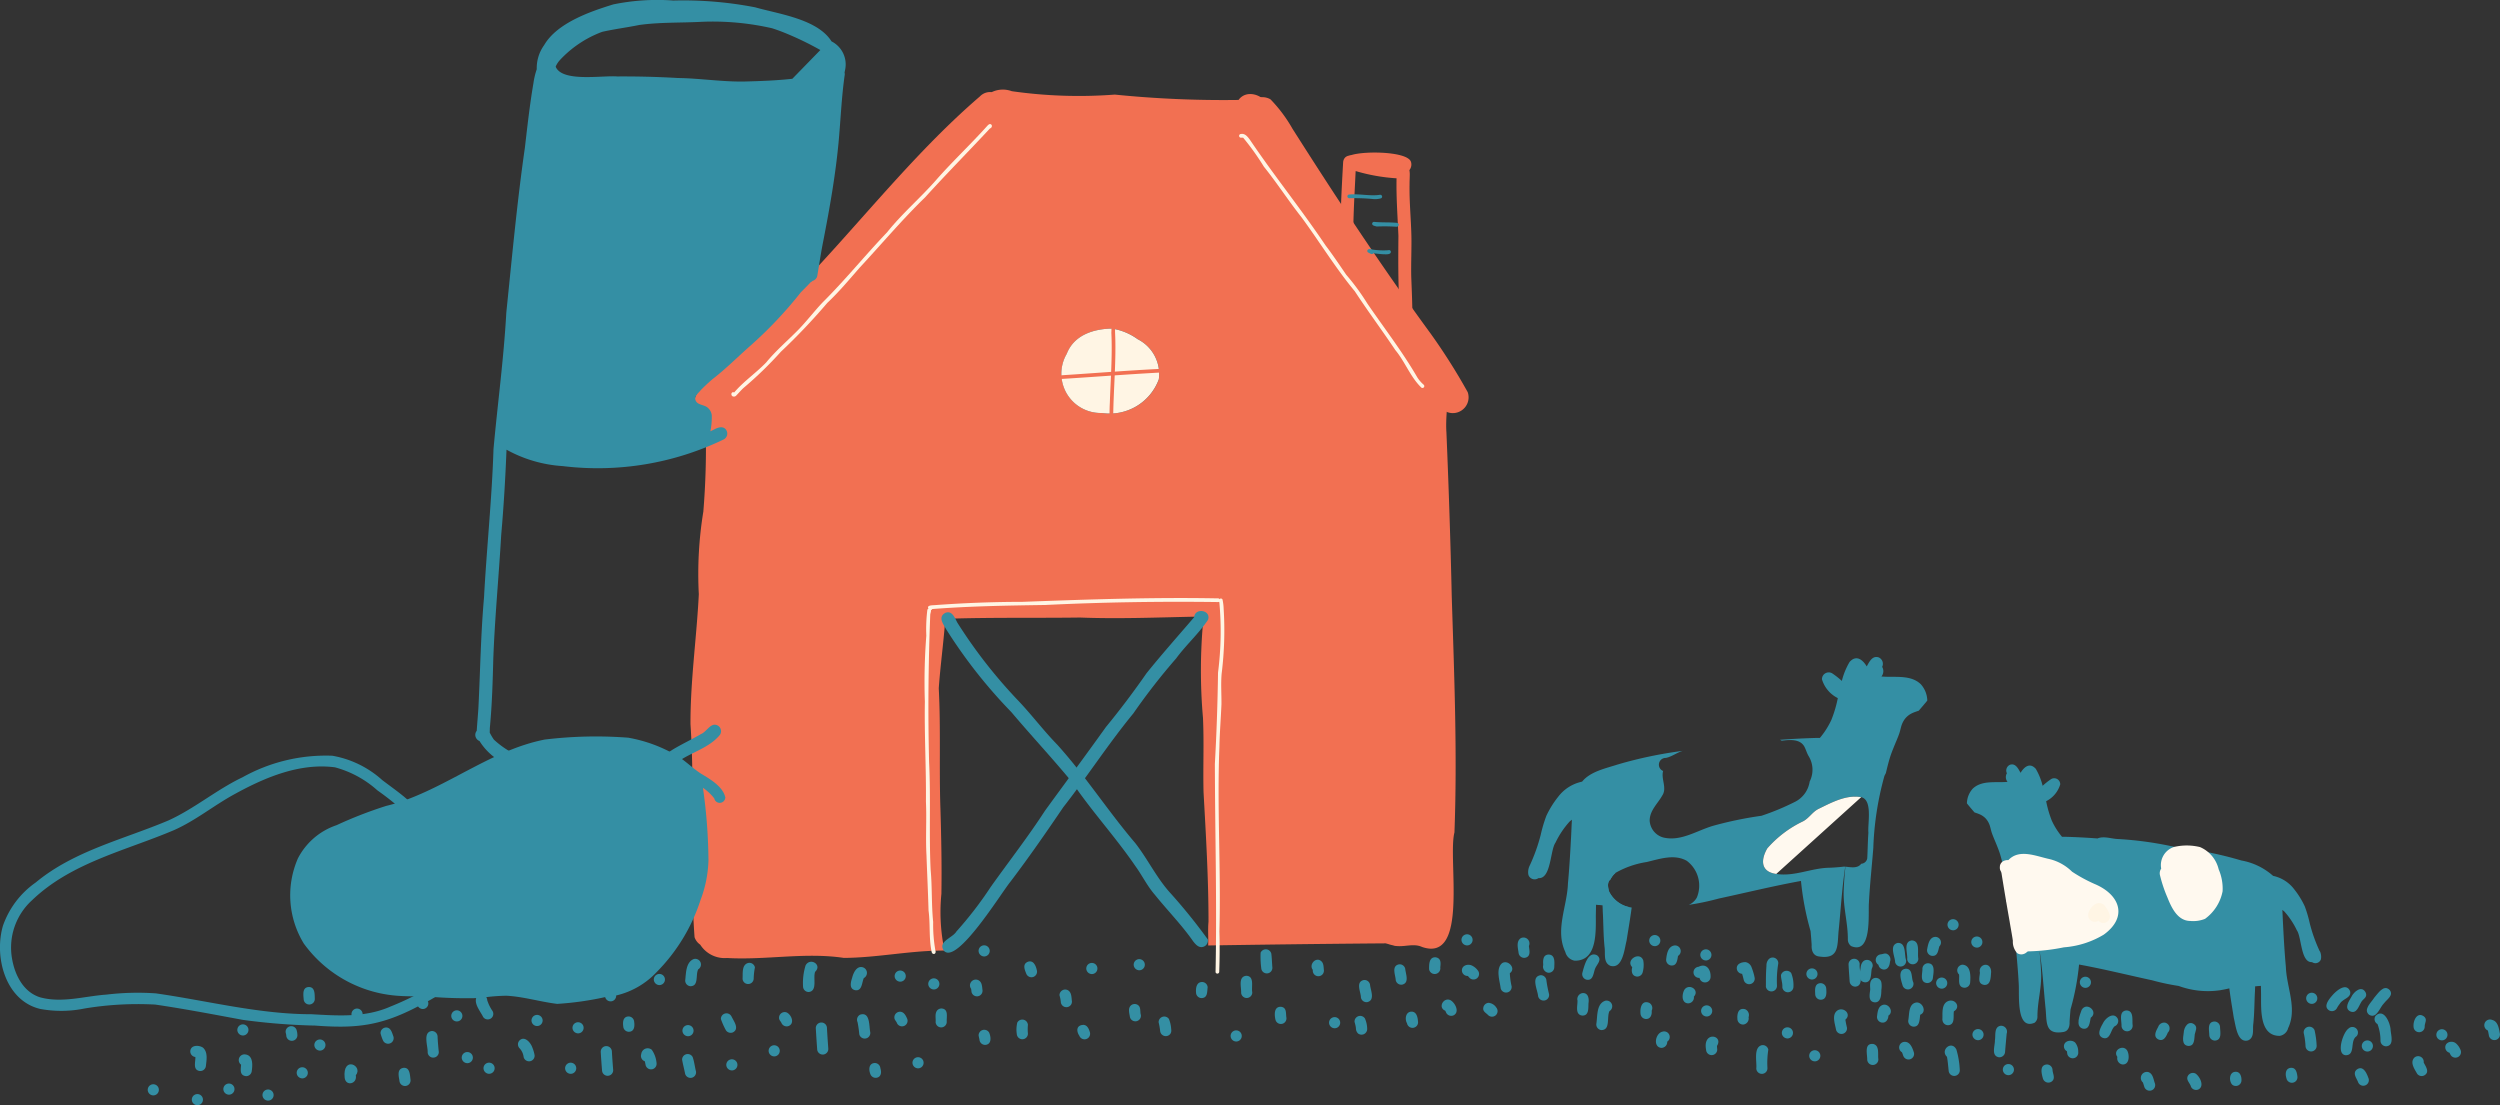
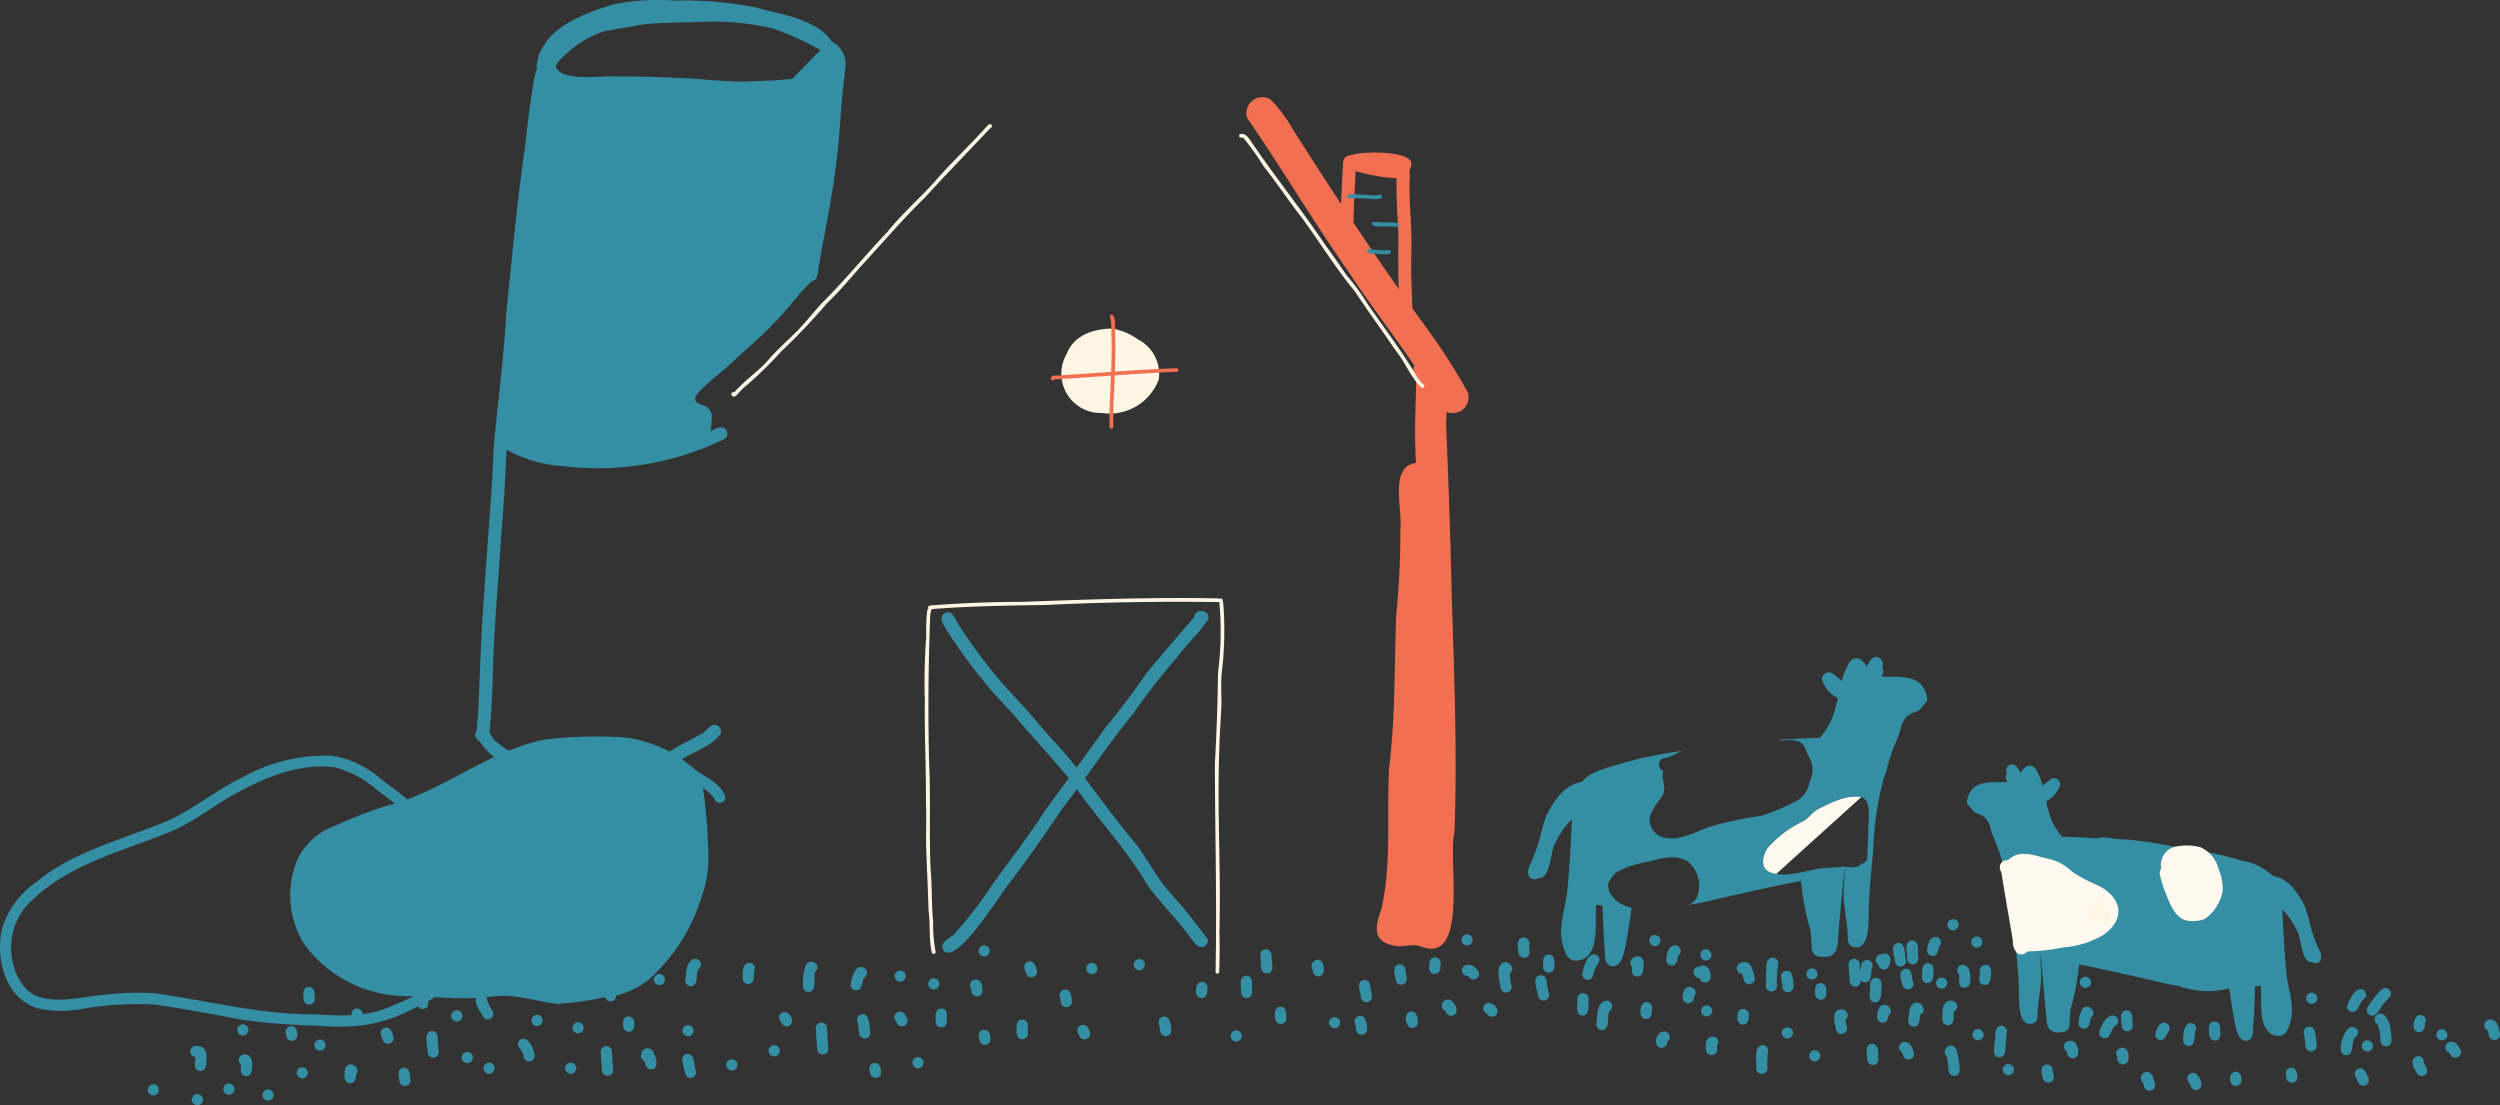
<svg xmlns="http://www.w3.org/2000/svg" width="220.842" height="97.631" viewBox="0 0 220.842 97.631">
  <rect x="0" y="0" width="220.842" height="97.631" fill="#333333" stroke="none" />
  <g id="Groupe_169" data-name="Groupe 169" transform="translate(0 0)">
    <g id="Groupe_133" data-name="Groupe 133">
-       <path id="Tracé_800" data-name="Tracé 800" d="M227.343,49.713a3.444,3.444,0,0,0-1.847-3.532,5.257,5.257,0,0,0-2.311-.953c-1.64.038-3.328.581-3.971,2.233a3.472,3.472,0,0,0,3.1,5.225,4.626,4.626,0,0,0,5.033-2.973m23.266-1.868c.637,1.8-.3,5.524.02,6.915-.175,5.5-.419,11.005-.54,16.512-.091,6.983-.5,13.963-.283,20.946-.091,1.25.671,4.3.159,5.941a1.4,1.4,0,0,1-2.166,1.376q-8.05.061-16.1.19a.048.048,0,0,0,0-.014c.031-.7-.041-1.385.028-2.083,0-3.812-.225-7.617-.438-11.423-.056-2.2.051-4.386-.051-6.586a48,48,0,0,1,.031-8.689.2.2,0,0,0-.3-.219.715.715,0,0,0-.085.106.23.23,0,0,0-.109-.064.149.149,0,0,0-.161-.075c-3.408.069-6.816.21-10.228.078-3.719.05-7.44-.014-11.158.09-.068-.048-.14-.011-.206.01a1.921,1.921,0,0,0-.257.034.163.163,0,0,0-.063.048.167.167,0,0,0-.246.2c-.149,1.951-.419,3.91-.558,5.868.187,3.578.023,7.172.151,10.756.072,2.465.123,4.931.082,7.4a16.423,16.423,0,0,0,.2,4.639.148.148,0,0,0,.042.05l.069.318-.482.01c-2.827.041-5.626.63-8.444.644-3.436-.513-6.878.209-10.32.009a2.56,2.56,0,0,1-2.37-1.179,1.3,1.3,0,0,1-.5-.658c-.455-6.222.063-12.55-.361-18.817-.009-3.892.547-7.644.737-11.483a34.194,34.194,0,0,1,.4-7.3,69.129,69.129,0,0,0,.209-7.356c.016-.3,0-.651-.015-1a1.237,1.237,0,0,1-.327-.153c-1.746-1.313.366-2.936,1.392-3.9,2.21-2.151,4.029-4.194,6.09-6.332,5.781-5.816,10.875-12.6,17.081-17.931a1.25,1.25,0,0,1,1.044-.379,2.267,2.267,0,0,1,1.772-.083,41.9,41.9,0,0,0,9.1.3,95.538,95.538,0,0,0,10.932.473c.812-1.127,2.737-.274,2.787,1.1,3.875,6.377,8.1,12.519,12.158,18.772a4.481,4.481,0,0,1,1.285,2.95" transform="translate(-124.975 -16.205)" fill="#f27052" />
      <path id="Tracé_801" data-name="Tracé 801" d="M352.669,53.175c-2.37-4.093-5.4-7.76-7.989-11.715-3.091-4.4-5.854-9.093-8.889-13.486a1.416,1.416,0,0,1,2.065-1.646,12.715,12.715,0,0,1,1.94,2.594C343.7,35.069,347.7,41.141,352,47.017a53.141,53.141,0,0,1,3.277,5.178,1.394,1.394,0,0,1-2.609.98" transform="translate(-225.623 -17.551)" fill="#f27052" />
      <path id="Tracé_802" data-name="Tracé 802" d="M374.849,147.844c-.834-.371-1.725.123-2.589-.146-1.823-.372-1.5-1.809-1-3.135.953-4.126.458-8.367.7-12.537.555-4.493.453-9.012.625-13.525a73.275,73.275,0,0,0,.366-7.615c.2-1.678-1-5.525,1.386-5.786-.173-2.464-.033-4.917.016-7.379-1.116-1.65,1.626-3.158,2.52-1.422.645,1.944.01,4.075.146,6.087.2,4.759.367,9.758.47,14.478.22,6.993.5,13.943.239,20.874-.613,2.326,1.308,11.584-2.883,10.106" transform="translate(-249.247 -64.2)" fill="#f27052" />
      <path id="Tracé_803" data-name="Tracé 803" d="M366.728,57.691a.58.58,0,0,1-.551-.6c.011-.729,0-1.481-.01-2.206-.1-1.962-.09-3.923-.072-5.887-.072-1.756-.2-3.367-.165-5.079a16.2,16.2,0,0,1-3.613-.641c-.11,2.347-.268,4.709-.191,7.057a.583.583,0,0,1-.566,1c-.968-.436-.526-2.134-.581-3,.016-1.946.122-3.884.232-5.826.045-.607.66-.749,1.118-.448a13.139,13.139,0,0,0,3.394.689c1.646.058,1.356.309,1.355,1.73-.024,1.565.129,3.007.164,4.551.022,1.207-.043,2.437-.012,3.639.051,1.3.11,2.6.1,3.9.04.457.017,1.134-.6,1.117" transform="translate(-242.563 -28.168)" fill="#f27052" />
      <path id="Tracé_804" data-name="Tracé 804" d="M367.549,42.828a.579.579,0,0,1-.381-.31,8.5,8.5,0,0,0-3.824-.123.576.576,0,0,1-.629-.962c.772-.508,5.23-.516,5.53.488.148.445-.181,1.037-.7.907" transform="translate(-243.604 -27.619)" fill="#f27052" />
      <path id="Tracé_805" data-name="Tracé 805" d="M365.128,52.754a16.923,16.923,0,0,0-2.015-.063.167.167,0,0,1-.168-.162.165.165,0,0,1,.16-.166c.9-.089,1.838.162,2.72.023a.166.166,0,0,1,.186.138.163.163,0,0,1-.137.186,1.928,1.928,0,0,1-.745.044" transform="translate(-243.921 -35.179)" fill="#348fa4" />
      <path id="Tracé_806" data-name="Tracé 806" d="M371.666,60.192a16.056,16.056,0,0,0-1.652-.014c-.145-.048-.444-.072-.4-.284a.166.166,0,0,1,.2-.122c.644.06,1.294.021,1.938.077.333.031.232.414-.081.343" transform="translate(-248.398 -40.168)" fill="#348fa4" />
      <path id="Tracé_807" data-name="Tracé 807" d="M369.728,67.543c-.3-.018-.6-.051-.891-.087-.125.17-.331-.02-.469-.073-.173-.145.013-.357.2-.29a6.255,6.255,0,0,0,1.59.093.167.167,0,0,1,.215.086c.076.328-.44.275-.646.27" transform="translate(-247.518 -45.082)" fill="#348fa4" />
      <path id="Tracé_808" data-name="Tracé 808" d="M197.157,57.481c-.239-.077-.167-.477.1-.355.846-.99,1.94-1.728,2.834-2.658.86-1.049,1.9-1.928,2.844-2.891.74-.764,1.388-1.612,2.115-2.386,2-1.984,3.774-4.182,5.72-6.219,1.326-1.662,2.952-3.039,4.349-4.637,1.446-1.645,3.047-3.142,4.509-4.772.087-.093.222-.213.342-.1s.02.313-.115.34c-1.9,2.038-3.852,4.014-5.722,6.078-2.038,1.977-3.867,4.153-5.8,6.232-.925,1.058-1.824,2.138-2.848,3.1a54.526,54.526,0,0,1-4.1,4.314,33.288,33.288,0,0,1-3.3,3.2c-.228.208-.423.445-.639.664a.268.268,0,0,1-.29.086" transform="translate(-132.403 -22.457)" fill="#fff5e4" />
      <path id="Tracé_809" data-name="Tracé 809" d="M349.9,58.467c-.973-.934-1.44-2.282-2.3-3.314-1.176-1.753-2.426-3.431-3.579-5.193-1.717-2.069-3.125-4.385-4.714-6.546-1.154-1.455-2.156-3.019-3.32-4.464a22.467,22.467,0,0,0-1.83-2.559,1.317,1.317,0,0,0-.194,0,.164.164,0,0,1,0-.328c.362-.064.581.234.777.491,2.144,3.181,4.559,6.171,6.7,9.358.639.837,1.224,1.713,1.818,2.581a20.382,20.382,0,0,1,1.864,2.539c1.491,2.182,3.115,4.274,4.434,6.557a3.115,3.115,0,0,0,.547.624.164.164,0,0,1-.2.259" transform="translate(-224.34 -24.227)" fill="#fff5e4" />
      <path id="Tracé_810" data-name="Tracé 810" d="M249.853,194.43c-.13-.014-.175-.14-.191-.253-.233-1.178-.1-2.4-.259-3.586-.045-1.621-.124-3.226-.181-4.844-.089-1.591.023-3.185-.05-4.775.027-2.94-.142-5.879-.095-8.819a52.731,52.731,0,0,1,.128-5.835,13.821,13.821,0,0,1,.091-2.275.165.165,0,0,1,.192-.13c.257.078.055.409.064.588-.17,4.374-.207,8.622-.1,13,.156,3.159-.014,6.324.136,9.485.142,1.543.066,3.079.224,4.617a12.985,12.985,0,0,0,.2,2.54c.05.12-.006.3-.157.284" transform="translate(-167.378 -110.158)" fill="#fff5e4" />
      <path id="Tracé_811" data-name="Tracé 811" d="M250.151,162.168a.16.16,0,0,1-.1-.081s0,0,0,0c-.286-.393.36-.342.592-.369,2.556-.188,5.122-.284,7.682-.286,5.742-.212,11.485-.414,17.233-.307.218-.043.289.321.033.326-5.077-.067-10.176.011-15.245.258-3.336.051-6.672.1-10,.359a.167.167,0,0,1-.193.1" transform="translate(-168 -108.267)" fill="#fff5e4" />
      <path id="Tracé_812" data-name="Tracé 812" d="M327.307,194.194c.126-6.126-.046-12.248-.06-18.372q.225-4.03.278-8.054a28.557,28.557,0,0,0,.117-6.227c-.235-.159.14-.477.279-.237a4.4,4.4,0,0,1,.1.79,30.907,30.907,0,0,1-.175,5.756c-.079.908-.009,1.8-.017,2.707-.053,1.261-.156,2.52-.182,3.781-.218,5.425.151,10.856,0,16.283.038,1.188.025,2.377-.015,3.565a.164.164,0,0,1-.328.008" transform="translate(-219.929 -108.347)" fill="#fff5e4" />
      <path id="Tracé_814" data-name="Tracé 814" d="M292.7,89.455a3.444,3.444,0,0,1,1.847,3.532,4.626,4.626,0,0,1-5.033,2.973,3.472,3.472,0,0,1-3.1-5.225c.643-1.651,2.331-2.194,3.971-2.233a5.255,5.255,0,0,1,2.311.953" transform="translate(-192.182 -59.479)" fill="#fff5e4" />
      <path id="Tracé_815" data-name="Tracé 815" d="M299.031,94.819a.168.168,0,0,1-.152-.175c0-.709-.017-1.415.023-2.123.069-2.057.231-4.117.134-6.174a5,5,0,0,0-.113-1.4.165.165,0,0,1,.127-.193c.393-.032.3,1.256.313,1.544.119,2.492-.138,4.983-.164,7.475,0,.3.014.6.008.9a.166.166,0,0,1-.175.152" transform="translate(-200.862 -56.956)" fill="#f27052" />
      <path id="Tracé_816" data-name="Tracé 816" d="M283.2,100.236c-.132-.051-.12-.217-.046-.314.229-.194.63-.059.9-.131,3.367-.214,6.733-.5,10.1-.624a.164.164,0,0,1,.092.314c-3.611.15-7.236.463-10.845.673a.167.167,0,0,1-.208.082" transform="translate(-190.263 -66.641)" fill="#f27052" />
      <path id="Tracé_817" data-name="Tracé 817" d="M253.983,194.61c-.6-.828.757-1.133,1.094-1.712a32.937,32.937,0,0,0,3.025-3.927c1.6-2.25,3.3-4.426,4.8-6.741,1.79-2.463,3.607-4.909,5.377-7.387,1.245-1.512,2.49-3.17,3.592-4.757,1.357-1.687,2.8-3.309,4.208-4.952.059-.86,1.521-.642,1.227.228-.817,1.22-1.95,2.228-2.822,3.42a55.358,55.358,0,0,0-3.778,4.853c-2.19,2.662-4.072,5.579-6.183,8.28-1.5,2.21-3.072,4.48-4.684,6.6-.794.966-4.691,7.316-5.853,6.1" transform="translate(-170.591 -110.613)" fill="#348fa4" />
      <path id="Tracé_818" data-name="Tracé 818" d="M275.8,193.947c-1.009-1.435-2.256-2.7-3.353-4.066-.675-.776-1.118-1.706-1.719-2.533-1.747-2.556-3.859-4.841-5.593-7.412-1.733-2.109-3.6-4.1-5.363-6.189a44.439,44.439,0,0,1-5.746-7.3c-.256-.459-.76-1.082-.1-1.456.61-.265.855.436,1.08.861a44.178,44.178,0,0,0,5.231,6.732c1.253,1.293,2.327,2.746,3.587,4.037,2.486,2.748,4.487,5.876,6.891,8.692,1.131,1.45,1.917,3.142,3.178,4.5a49.494,49.494,0,0,1,3.24,4.023.585.585,0,0,1-.572.674c-.33,0-.571-.314-.761-.557" transform="translate(-170.435 -110.845)" fill="#348fa4" />
      <path id="Tracé_819" data-name="Tracé 819" d="M146.469,212.568a.9.9,0,0,1-.088-.608c.071-.755.137-1.511.178-2.268.052-.665-.125-1.484.355-2.021.686-.544,1.326.484.833,1.037-.051.973-.03,1.952-.172,2.918,0-.023.005-.045.008-.067l0-.028c-.059.3-.014.611-.1.9a.578.578,0,0,1-1.018.136" transform="translate(-98.367 -139.463)" fill="#348fa4" />
      <path id="Tracé_820" data-name="Tracé 820" d="M169.563,211.582a.662.662,0,0,1-.335-.512c-.3-.479-.105-1.134-.145-1.677.034-.866.009-1.733.065-2.6a.617.617,0,0,1,1-.43c.474.567.213,1.548.257,2.247-.016.723-.079,1.447-.029,2.168.135.507-.276,1.056-.811.8" transform="translate(-113.617 -138.594)" fill="#348fa4" />
      <path id="Tracé_821" data-name="Tracé 821" d="M143.1,221.984c-.393-.055-.9.05-1.173-.291a.58.58,0,0,1-.247-.776c.434-.719,1.328-.03,1.976-.113.69,0,1.373-.289,2.055-.261a.579.579,0,0,1,.249,1,9.016,9.016,0,0,1-2.858.439" transform="translate(-95.172 -148.217)" fill="#348fa4" />
      <path id="Tracé_822" data-name="Tracé 822" d="M165.927,221.029a2.6,2.6,0,0,1-1.171-.181,3.655,3.655,0,0,1-.825-.218.578.578,0,0,1-.137-.8.739.739,0,0,1,.869-.178,8.97,8.97,0,0,0,1.688.2,13.541,13.541,0,0,0,1.793-.133.613.613,0,0,1,.8.6c-.036.894-2.352.66-3.019.7" transform="translate(-110.009 -147.58)" fill="#348fa4" />
      <path id="Tracé_823" data-name="Tracé 823" d="M158.526,4.419a27.523,27.523,0,0,0-3.249-1.559c-.334-.132-.673-.253-1.011-.363a23.528,23.528,0,0,0-6.224-.571c-1.9.1-3.658.028-5.5.278-1.091.224-2.2.361-3.287.608A9.7,9.7,0,0,0,135.5,5.327a2.072,2.072,0,0,0-.348.543h0a.21.21,0,0,0,0,.036c.588,1.372,4.127.741,5.419.847q2.692-.017,5.378.138c1.968.027,4.057.362,5.99.307,1.373-.037,2.747-.088,4.112-.239m3.47-3.3a2.279,2.279,0,0,1,1.2,2.47c-.02.087-.038.187-.057.29a.475.475,0,0,1,.018.175c-.29,2.005-.361,4.021-.551,6.034-.277,2.925-.792,5.823-1.354,8.7-.2,1.005-.35,2.019-.519,3.03a.574.574,0,0,1-.424.454.525.525,0,0,1-.167.124c-.284.307-.587.6-.876.9a36.36,36.36,0,0,1-4.526,4.775c-1.091.965-2.119,2-3.274,2.889-.365.314-.715.639-1.039.975-.191.241-.552.5-.466.838.146.51.811.4,1.134.742a1,1,0,0,1,.315.647,6.461,6.461,0,0,1-.122,1.4q.155-.075.311-.154c.36-.2.875-.37,1.116.089a.578.578,0,0,1-.239.775,25.624,25.624,0,0,1-14.232,2.362,11.765,11.765,0,0,1-4.966-1.45c-.1,2.511-.247,5.014-.468,7.518-.209,3.657-.565,7.3-.7,10.963-.052,1.987-.108,3.972-.292,5.953-.018.163-.014.36-.024.554a5.058,5.058,0,0,0,.369.625,7.925,7.925,0,0,0,1.96,1.33,10.9,10.9,0,0,0,4.054,1.273,24.183,24.183,0,0,0,7.86-.754,7.3,7.3,0,0,0,1.857-.93c.83-.51,1.718-.915,2.556-1.409.539-.212.888-1.112,1.517-.739a.578.578,0,0,1,.173.793c-.9,1.118-2.393,1.508-3.56,2.279a7.98,7.98,0,0,1-3.483,1.391,23.136,23.136,0,0,1-7.107.5,11.747,11.747,0,0,1-4.63-1.519,5.285,5.285,0,0,1-2.462-2.084.2.2,0,0,1-.028-.018h0a.582.582,0,0,1-.341-.632.546.546,0,0,1,.118-.26c.042-.688.11-1.376.15-2.064.163-3.237.206-6.474.493-9.7.234-4.378.7-8.742.838-13.125.365-4.017.911-8.028,1.131-12.051.5-4.848.952-9.786,1.644-14.586.22-1.9.43-3.8.753-5.686a6.681,6.681,0,0,1,.293-1.233,3.468,3.468,0,0,1,.655-2.129c1.131-1.947,4.037-2.959,6.106-3.595a19.3,19.3,0,0,1,5.3-.342,33.378,33.378,0,0,1,7.235.6c2.1.6,5.508,1.032,6.75,3.017" transform="translate(-86.059 0)" fill="#348fa4" />
      <path id="Tracé_824" data-name="Tracé 824" d="M511.63,197.365c-.005.018-.01.036-.017.054.005-.018.011-.036.017-.054" transform="translate(-343.834 -132.641)" fill="#348fa4" />
      <path id="Tracé_825" data-name="Tracé 825" d="M446.878,180.824c-.018.023-.036.045-.052.068s-.038.049-.056.073q-.319.378-.642.753c-.174.063-.354.116-.523.192a1.888,1.888,0,0,0-.464.286,1.67,1.67,0,0,0-.362.438,2.021,2.021,0,0,0-.2.471c-.059.2-.1.413-.168.615l-.011.032,0,0c-.112.32-.25.633-.379.945s-.259.633-.372.954c-.1.3-.184.6-.261.9-.057.224-.112.45-.165.675-.042.082-.085.165-.126.247a26.945,26.945,0,0,0-.984,6.362c-.127,1.61-.309,3.259-.39,4.864-.072,1.034.282,4.589-1.568,3.816a.724.724,0,0,1-.292-.569c.014-1.467-.416-2.832-.368-4.3q.037-1.076.155-2.147c.482.049,1.071.179,1.394-.259a.572.572,0,0,0,.533-.477c.042-.751.045-1.5.1-2.256-.074-.826.4-2.91-.639-3.15-1.321-.237-2.614.474-3.767,1.036-.544.269-.837.821-1.373,1.1a9.749,9.749,0,0,0-3.154,2.389c-.589,1.027-.587,2.062.793,2.256,1.6.26,3.126-.533,4.721-.546.425-.017.848-.05,1.268-.1l.109.009c-.283,1.815-.388,3.661-.569,5.488-.164,1.363.141,2.762-1.8,2.434-.489-.085-.629-.56-.6-1-.023-.409-.059-.824-.095-1.232a24.372,24.372,0,0,1-.848-4.432c-2.429.441-4.861,1.04-7.268,1.556a22.938,22.938,0,0,1-2.644.556,1.509,1.509,0,0,0,.707-.634,2.738,2.738,0,0,0-.886-3.258c-1.1-.624-2.407-.159-3.542.109a8.018,8.018,0,0,0-2.743.952,1.763,1.763,0,0,0-.457.586c-.31.246-.214.7-.128,1.041a2.561,2.561,0,0,0,1.97,1.432c-.847-.041-1.693-.109-2.538-.187l-.278-.027c-.1,0-.2-.013-.3-.023,0,.287-.009.575-.014.862-.012,1.431.172,4.08-1.839,4.08h-.023a1.028,1.028,0,0,1-.833-.767c-.924-1.95.163-4.033.229-6.046.132-1.422.211-2.849.286-4.275.023-.452.038-.911.067-1.369-.069.056-.138.111-.206.168a7.765,7.765,0,0,0-1.243,1.856c-.479.666-.38,3.22-1.508,3.138a.579.579,0,0,1-.889-.291,1.3,1.3,0,0,1,.1-.782,15.43,15.43,0,0,0,.986-2.74,12.586,12.586,0,0,1,.5-1.688,8.318,8.318,0,0,1,1.034-1.669,3.575,3.575,0,0,1,2.122-1.351c.724-.894,2.079-1.171,3.158-1.519a36.9,36.9,0,0,1,5.735-1.2c-.5.141-.983.524-1.489.621a.6.6,0,0,0-.245,1.155c-.2.721.375,1.507-.082,2.18-.4.71-1.109,1.317-1.105,2.211a1.641,1.641,0,0,0,1.175,1.477c1.554.395,2.99-.607,4.434-1.027a33.378,33.378,0,0,1,4.265-.884,21.672,21.672,0,0,0,2.9-1.2,2.4,2.4,0,0,0,1.359-1.823,2.3,2.3,0,0,0-.081-2.231c-.167-.269-.24-.583-.391-.861-.392-.695-1.312-.6-1.994-.514a1.24,1.24,0,0,0-.16-.083c1.091-.079,2.183-.137,3.275-.166.086,0,.171,0,.255,0a7.063,7.063,0,0,0,1.013-1.592,10.707,10.707,0,0,0,.569-1.925,2.726,2.726,0,0,1-1.4-1.662.6.6,0,0,1,.9-.529,7.177,7.177,0,0,1,.856.674,6.313,6.313,0,0,1,.68-1.669c.588-.669,1.161-.213,1.52.387.253-.466.515-.968,1.049-.8a.618.618,0,0,1,.313.841.742.742,0,0,1-.066.851l.3.017c1.071.05,2.345-.145,3.185.67a2.246,2.246,0,0,1,.569,1.433" transform="translate(-276.63 -118.939)" fill="#348fa4" />
      <path id="Tracé_826" data-name="Tracé 826" d="M434.153,237.9l.034.009c-.129.985-.3,1.965-.456,2.948-.189.72-.336,2.494-1.417,2.2-.655-.275-.438-1.068-.519-1.63-.115-1.071-.1-2.148-.165-3.223,0-.161-.01-.324-.015-.487-.024-.769-.047-1.542-.015-2.311a.6.6,0,0,1,.948-.564.632.632,0,0,1,.22,0,1.769,1.769,0,0,0-.457.585c-.31.246-.214.7-.128,1.042a2.561,2.561,0,0,0,1.97,1.432" transform="translate(-290.05 -157.736)" fill="#348fa4" />
      <path id="Tracé_828" data-name="Tracé 828" d="M476.078,221.42c-1.38-.193-1.382-1.228-.793-2.256a9.749,9.749,0,0,1,3.154-2.389c.537-.278.829-.83,1.373-1.1,1.153-.562,2.447-1.273,3.767-1.036" transform="translate(-319.169 -144.219)" fill="#fff9ef" />
      <path id="Tracé_830" data-name="Tracé 830" d="M560.995,222.416a1.179,1.179,0,0,1,.091.7.513.513,0,0,1-.789.26c-1,.073-.913-2.21-1.339-2.806a6.928,6.928,0,0,0-1.1-1.659c-.06-.051-.122-.1-.182-.151.024.411.038.821.059,1.225.065,1.275.136,2.55.253,3.821.059,1.8,1.023,3.662.2,5.4a.917.917,0,0,1-.739.686h-.02c-1.786,0-1.623-2.368-1.633-3.647-.005-.257-.009-.515-.013-.771-.086.009-.174.017-.265.02l-.247.025c0,.146-.009.291-.013.436-.056.961-.045,1.923-.147,2.881-.072.5.12,1.21-.46,1.456-.961.267-1.091-1.319-1.258-1.962-.138-.879-.291-1.755-.4-2.635-.277.069-.552.122-.8.164a7.491,7.491,0,0,1-3.675-.377,20.064,20.064,0,0,1-2.347-.5c-2.137-.461-4.3-1-6.453-1.391a21.951,21.951,0,0,1-.753,3.963c-.032.365-.064.737-.085,1.1.023.392-.1.817-.536.893-1.72.292-1.45-.958-1.595-2.177-.161-1.633-.253-3.283-.506-4.905h-.011q.1.957.137,1.92c.044,1.309-.339,2.53-.327,3.842a.653.653,0,0,1-.259.509c-1.642.69-1.329-2.488-1.392-3.411-.072-1.435-.233-2.91-.346-4.349a24.264,24.264,0,0,0-.874-5.686c-.036-.073-.073-.147-.112-.22q-.069-.3-.146-.6c-.068-.273-.14-.543-.232-.808-.1-.287-.214-.57-.331-.853s-.236-.559-.337-.844c0,0,0,0,0,0a.2.2,0,0,0-.01-.028v0a.11.11,0,0,1-.006-.022c-.054-.173-.092-.351-.142-.525a1.861,1.861,0,0,0-.179-.421,1.53,1.53,0,0,0-.323-.392,1.688,1.688,0,0,0-.411-.255c-.15-.068-.309-.115-.464-.172-.191-.223-.382-.448-.57-.674-.015-.022-.033-.044-.05-.065l-.046-.06a2,2,0,0,1,.5-1.281c.744-.729,1.876-.555,2.827-.6l.262-.014a.668.668,0,0,1-.057-.761.553.553,0,0,1,.276-.752c.474-.151.707.3.931.714.32-.536.829-.943,1.35-.346a5.642,5.642,0,0,1,.6,1.492,6.379,6.379,0,0,1,.76-.6.533.533,0,0,1,.794.473,2.431,2.431,0,0,1-1.243,1.486,9.6,9.6,0,0,0,.5,1.72,6.347,6.347,0,0,0,.9,1.423l.227,0q1.455.038,2.908.149c.564-.243,1.263.045,1.857.052a31.064,31.064,0,0,1,5.079.721c.074.019.151.041.225.063a.919.919,0,0,1,.142-.011,1.156,1.156,0,0,1,.316.044h0a32.449,32.449,0,0,1,5.092,1.077,5.714,5.714,0,0,1,2.8,1.358,3.17,3.17,0,0,1,1.884,1.208,7.4,7.4,0,0,1,.918,1.492,11.284,11.284,0,0,1,.442,1.509,13.774,13.774,0,0,0,.876,2.449" transform="translate(-356.061 -138.387)" fill="#348fa4" />
      <path id="Tracé_831" data-name="Tracé 831" d="M541.32,238.627c-.622-.114-.649-.854-.7-1.362a14.05,14.05,0,0,0-.681-2.639.633.633,0,0,1-.469-.564.68.68,0,0,1,.2-.53c-.156-.615-.418-1.269-.575-1.816-.219-.554-.086-1.053.562-1.155.958-1.025,2.457-.341,3.612-.094a4.274,4.274,0,0,1,2.012,1.117,13.262,13.262,0,0,0,2,1.09c2.226.937,2.96,2.909.8,4.473a7.974,7.974,0,0,1-3.519,1.12,17.686,17.686,0,0,1-3.249.36m6.7-3a1.96,1.96,0,0,0,.211-.377c.01-.039.018-.078.024-.116s0-.05,0-.076c0,.007,0,.014,0,0a.825.825,0,0,1-.126.3,1.707,1.707,0,0,1-.135.163.581.581,0,0,1,.025.1" transform="translate(-362.242 -154.583)" fill="#fff9ef" />
      <path id="Tracé_832" data-name="Tracé 832" d="M540.218,239.932a1.5,1.5,0,0,1-.374-1.083c-.08-.568-.194-1.131-.284-1.7-.263-1.478-.5-2.91-.737-4.38a.6.6,0,0,1-.107-.54.5.5,0,0,0-.023.1.594.594,0,0,1,.795-.557c.395.136.443.661.506,1.012.3,2.055.719,4.092,1.01,6.148.745.5-.127,1.447-.786,1" transform="translate(-362.034 -155.741)" fill="#fff9ef" />
      <path id="Tracé_833" data-name="Tracé 833" d="M563.44,244.811A.6.6,0,0,1,562.6,244c.216-.573.912-1.073,1.406-.487a2.53,2.53,0,0,1,.391.7.575.575,0,0,1-.962.6" transform="translate(-378.057 -163.476)" fill="#fff5e4" />
      <path id="Tracé_834" data-name="Tracé 834" d="M584.485,234.409c-1.148,0-1.682-1.188-2.048-2.1a11.966,11.966,0,0,1-.638-1.909.71.71,0,0,1,.1-.614,1.687,1.687,0,0,1,1.127-1.913,4.951,4.951,0,0,1,2.3.009,2.846,2.846,0,0,1,1.649,1.965,4.3,4.3,0,0,1,.347,1.939,3.938,3.938,0,0,1-1.552,2.436,2.8,2.8,0,0,1-1.284.189" transform="translate(-390.985 -153.054)" fill="#fff9ef" />
      <path id="Tracé_835" data-name="Tracé 835" d="M510.092,255.708c-.016-.532-.54-1.483.208-1.7.791-.059.585,1.018.761,1.525a.492.492,0,0,1-.968.172" transform="translate(-342.682 -170.71)" fill="#348fa4" />
      <path id="Tracé_836" data-name="Tracé 836" d="M513.6,254.965c.054-.532-.371-1.539.411-1.649.777.049.465,1.086.571,1.61a.492.492,0,0,1-.983.038" transform="translate(-345.124 -170.243)" fill="#348fa4" />
      <path id="Tracé_837" data-name="Tracé 837" d="M519.471,254.031a.5.5,0,0,1-.37-.589c.079-.414.191-1.049.712-1.079a.494.494,0,0,1,.36.844c-.113.394-.143.919-.7.824" transform="translate(-348.86 -169.602)" fill="#348fa4" />
      <path id="Tracé_838" data-name="Tracé 838" d="M498.04,260.273c-.031-.492-.075-.985-.095-1.478a.492.492,0,0,1,.984-.038c-.074.567.455,1.913-.378,1.989a.5.5,0,0,1-.511-.473" transform="translate(-334.649 -173.589)" fill="#348fa4" />
      <path id="Tracé_839" data-name="Tracé 839" d="M527.841,261.891c-.607-.074-.388-.753-.443-1.171a.5.5,0,0,1,.314-.866c.751.067.708,1.03.665,1.592a.5.5,0,0,1-.537.444" transform="translate(-354.341 -174.637)" fill="#348fa4" />
      <path id="Tracé_840" data-name="Tracé 840" d="M533.6,261.66c-.609-.1-.408-.66-.375-1.092a.538.538,0,0,1,.464-.686c.4-.017.562.39.516.734-.03.416-.037,1.083-.606,1.044" transform="translate(-358.323 -174.656)" fill="#348fa4" />
      <path id="Tracé_841" data-name="Tracé 841" d="M524.594,248.106a.492.492,0,1,1,.511.473.5.5,0,0,1-.511-.473" transform="translate(-352.558 -166.399)" fill="#348fa4" />
      <path id="Tracé_842" data-name="Tracé 842" d="M468.444,260.733l-.019-.078c-.037-.152-.075-.3-.123-.455a.5.5,0,0,1-.47-.473c-.019-.415.428-.565.771-.559a.693.693,0,0,1,.536.46,5.113,5.113,0,0,1,.274.932.492.492,0,0,1-.968.172" transform="translate(-314.41 -174.177)" fill="#348fa4" />
      <path id="Tracé_843" data-name="Tracé 843" d="M475.677,260.447c0-.595,0-1.19.049-1.783-.02-.357.2-.772.6-.737a.5.5,0,0,1,.443.536,9.013,9.013,0,0,0-.113,1.946.492.492,0,0,1-.984.038" transform="translate(-319.683 -173.341)" fill="#348fa4" />
      <path id="Tracé_844" data-name="Tracé 844" d="M486.583,261.362a.492.492,0,1,1,.511.473.5.5,0,0,1-.511-.473" transform="translate(-327.013 -175.307)" fill="#348fa4" />
      <path id="Tracé_845" data-name="Tracé 845" d="M444.246,252.378a.492.492,0,1,1,.511.473.5.5,0,0,1-.511-.473" transform="translate(-298.56 -169.27)" fill="#348fa4" />
      <path id="Tracé_846" data-name="Tracé 846" d="M439.661,259.374c-.386-.087-.421-.494-.333-.815-.627-.62.667-1.445.972-.6a2.365,2.365,0,0,1-.05,1.048.494.494,0,0,1-.589.37" transform="translate(-295.14 -173.121)" fill="#348fa4" />
      <path id="Tracé_847" data-name="Tracé 847" d="M408.892,253.9c-.05-.431-.241-1.02.174-1.323a.524.524,0,0,1,.732.681c.045.391.2.932-.336,1.041a.5.5,0,0,1-.57-.4" transform="translate(-274.741 -169.691)" fill="#348fa4" />
      <path id="Tracé_848" data-name="Tracé 848" d="M416.116,258.733a.543.543,0,0,1-.439-.679c-.023-.382-.045-.9.464-.927.624,0,.523.731.51,1.163a.493.493,0,0,1-.536.443" transform="translate(-279.353 -172.805)" fill="#348fa4" />
      <path id="Tracé_849" data-name="Tracé 849" d="M426.576,259.322a.5.5,0,0,1-.37-.589c.152-.567.477-1.981,1.3-1.565.474.374.028.747-.15,1.13s-.155,1.147-.781,1.024" transform="translate(-286.428 -172.781)" fill="#348fa4" />
      <path id="Tracé_850" data-name="Tracé 850" d="M403.835,261.476c-.082-.654-.448-1.706.12-2.2.53-.357,1.281.468.691.879a6.277,6.277,0,0,0,.157,1.154.492.492,0,0,1-.968.172" transform="translate(-271.272 -174.187)" fill="#348fa4" />
      <path id="Tracé_851" data-name="Tracé 851" d="M394.451,261.022q-.055-.063-.111-.124l-.032-.03a.5.5,0,0,1-.518-.471c-.018-.452.5-.612.859-.46a1.393,1.393,0,0,1,.552.449.492.492,0,0,1-.749.637" transform="translate(-264.65 -174.655)" fill="#348fa4" />
      <path id="Tracé_852" data-name="Tracé 852" d="M560.248,273.091c-.684-.194-.253-1.2-.092-1.658.449-.757,1.517.181.8.7-.092.415-.1,1.074-.707.962" transform="translate(-376.268 -182.229)" fill="#348fa4" />
      <path id="Tracé_853" data-name="Tracé 853" d="M531.315,277.707a.492.492,0,1,1,.511.473.5.5,0,0,1-.511-.473" transform="translate(-357.075 -186.292)" fill="#348fa4" />
      <path id="Tracé_854" data-name="Tracé 854" d="M506.047,272.211a.5.5,0,0,1-.444-.536c.043-.342.077-.825.43-.994.553-.275,1.114.565.573.917,0,.32-.2.651-.559.613" transform="translate(-339.793 -181.878)" fill="#348fa4" />
      <path id="Tracé_855" data-name="Tracé 855" d="M514.454,272.172a.5.5,0,0,1-.443-.537c.11-.537,0-1.476.706-1.595.564-.067.966.845.354,1.077-.064.41-.029,1.095-.617,1.054" transform="translate(-345.444 -181.481)" fill="#348fa4" />
      <path id="Tracé_856" data-name="Tracé 856" d="M494.206,273.675c-.094-.539-.413-1.355.167-1.714.56-.293,1.214.378.662.837.033.237.085.471.14.705a.492.492,0,0,1-.968.172" transform="translate(-332.02 -182.726)" fill="#348fa4" />
      <path id="Tracé_857" data-name="Tracé 857" d="M512.117,262.453c-.143-.477-.485-1.418.269-1.51.656,0,.461.794.667,1.208a.492.492,0,0,1-.936.3" transform="translate(-344.037 -175.369)" fill="#348fa4" />
      <path id="Tracé_858" data-name="Tracé 858" d="M523.206,271.228c.039-.552-.116-1.409.519-1.663.643-.233,1.129.553.5.906-.073.448.131,1.173-.5,1.229a.494.494,0,0,1-.51-.473" transform="translate(-351.625 -181.136)" fill="#348fa4" />
      <path id="Tracé_859" data-name="Tracé 859" d="M537.553,279.088c-.718-.121-.345-1-.359-1.5.08-.432-.091-1.159.48-1.28a.521.521,0,0,1,.558.695c-.047.547-.1,1.092-.143,1.639a.5.5,0,0,1-.537.443" transform="translate(-360.97 -185.691)" fill="#348fa4" />
      <path id="Tracé_860" data-name="Tracé 860" d="M560.237,263.611a.492.492,0,1,1,.511.473.5.5,0,0,1-.511-.473" transform="translate(-376.512 -176.819)" fill="#348fa4" />
      <path id="Tracé_861" data-name="Tracé 861" d="M565.8,275.529c-.589-.245-.2-.908.014-1.3.217-.453.941-1.033,1.3-.4a.5.5,0,0,1-.233.656c-.1.04-.146.151-.207.232-.2.353-.322,1-.87.811" transform="translate(-380.041 -183.845)" fill="#348fa4" />
      <path id="Tracé_862" data-name="Tracé 862" d="M556.256,281.5c-.01-.078-.019-.155-.03-.233a.5.5,0,0,1-.264-.415c-.022-.513.653-.658.985-.36a1.261,1.261,0,0,1,.277.837.492.492,0,0,1-.968.172" transform="translate(-373.64 -188.402)" fill="#348fa4" />
      <path id="Tracé_863" data-name="Tracé 863" d="M571.383,273.552c.015-.469-.268-1.3.428-1.371.689.012.49.869.556,1.332a.492.492,0,0,1-.984.038" transform="translate(-383.974 -182.922)" fill="#348fa4" />
      <path id="Tracé_864" data-name="Tracé 864" d="M580.821,276.922c-.461-.247-.187-.751,0-1.09a.56.56,0,0,1,.629-.379.52.52,0,0,1,.221.877c-.144.364-.386.82-.848.592" transform="translate(-390.176 -185.111)" fill="#348fa4" />
      <path id="Tracé_865" data-name="Tracé 865" d="M570.562,283.712a.542.542,0,0,1-.442-.668c-.444-.582.513-1.146.871-.553.215.41.2,1.262-.429,1.221" transform="translate(-383.077 -189.681)" fill="#348fa4" />
      <path id="Tracé_866" data-name="Tracé 866" d="M588.492,277.592c-.585-.072-.436-.742-.384-1.155.01-.5.427-1.151.952-.733.291.247.088.568.024.859-.052.415.008,1.065-.591,1.03" transform="translate(-395.206 -185.2)" fill="#348fa4" />
      <path id="Tracé_867" data-name="Tracé 867" d="M595.05,276.375c-.007-.435-.2-1.164.438-1.212a.5.5,0,0,1,.511.471c.01.435.192,1.163-.438,1.213a.5.5,0,0,1-.511-.473" transform="translate(-399.888 -184.926)" fill="#348fa4" />
      <path id="Tracé_868" data-name="Tracé 868" d="M621.21,267.923a.492.492,0,1,1,.511.473.5.5,0,0,1-.511-.473" transform="translate(-417.49 -179.717)" fill="#348fa4" />
-       <path id="Tracé_869" data-name="Tracé 869" d="M626.924,267.984c-.583-.347-.035-.992.264-1.341.347-.4,1.209-1.157,1.562-.383.164.61-.618.65-.9,1.123a2.546,2.546,0,0,0-.259.394.5.5,0,0,1-.663.208" transform="translate(-421.157 -178.717)" fill="#348fa4" />
      <path id="Tracé_870" data-name="Tracé 870" d="M632.505,268.393c-.522-.294-.111-.873.1-1.241.223-.5.962-1.119,1.3-.377.129.389-.208.5-.382.755-.245.373-.42,1.144-1.015.863" transform="translate(-424.91 -179.058)" fill="#348fa4" />
      <path id="Tracé_871" data-name="Tracé 871" d="M637.757,268.509c-.561-.468.2-1.092.459-1.523.33-.363.827-1.2,1.356-.669.375.467-.237.826-.493,1.162-.39.367-.633,1.42-1.322,1.03" transform="translate(-428.476 -178.864)" fill="#348fa4" />
      <path id="Tracé_872" data-name="Tracé 872" d="M620.691,278.244a6.489,6.489,0,0,0-.161-1.184.5.5,0,0,1,.958-.249,7.332,7.332,0,0,1,.186,1.394.492.492,0,0,1-.982.038" transform="translate(-417.028 -185.809)" fill="#348fa4" />
      <path id="Tracé_873" data-name="Tracé 873" d="M630.97,279.129c-.887-.068-.242-2.019.223-2.338a.492.492,0,0,1,.728.662c-.614.387-.058,1.663-.951,1.675" transform="translate(-423.752 -185.912)" fill="#348fa4" />
      <path id="Tracé_874" data-name="Tracé 874" d="M636.191,280.766a.492.492,0,1,1,.511.473.5.5,0,0,1-.511-.473" transform="translate(-427.558 -188.348)" fill="#348fa4" />
      <path id="Tracé_875" data-name="Tracé 875" d="M393.676,252.178a.492.492,0,1,1,.511.473.5.5,0,0,1-.511-.473" transform="translate(-264.574 -169.135)" fill="#348fa4" />
      <path id="Tracé_876" data-name="Tracé 876" d="M413.809,264.541c-.044-.561-.661-1.717.222-1.855a.5.5,0,0,1,.511.471,11.167,11.167,0,0,0,.235,1.212.492.492,0,0,1-.968.172" transform="translate(-277.936 -176.54)" fill="#348fa4" />
      <path id="Tracé_877" data-name="Tracé 877" d="M449.245,256.432a.5.5,0,0,1-.444-.536c.051-.477.159-1.146.731-1.233a.5.5,0,0,1,.317.923c-.064.37-.1.887-.6.846" transform="translate(-301.618 -171.144)" fill="#348fa4" />
      <path id="Tracé_878" data-name="Tracé 878" d="M458,256.231a.492.492,0,1,1,.511.473.5.5,0,0,1-.511-.473" transform="translate(-307.8 -171.859)" fill="#348fa4" />
      <path id="Tracé_879" data-name="Tracé 879" d="M518.13,261.215c-.612-.077-.407-.766-.387-1.191a.5.5,0,0,1,.472-.557c.7.012.5.846.451,1.305a.5.5,0,0,1-.536.443" transform="translate(-347.921 -174.377)" fill="#348fa4" />
      <path id="Tracé_880" data-name="Tracé 880" d="M531,252.769a.492.492,0,1,1,.511.473.5.5,0,0,1-.511-.473" transform="translate(-356.864 -169.532)" fill="#348fa4" />
      <path id="Tracé_881" data-name="Tracé 881" d="M479.864,262.944c.019-.39-.133-.748-.12-1.061a.512.512,0,0,1,.9-.182,2.865,2.865,0,0,1,.2,1.2.492.492,0,0,1-.983.038" transform="translate(-322.416 -175.747)" fill="#348fa4" />
      <path id="Tracé_882" data-name="Tracé 882" d="M488.941,265.821c-.017-.4-.082-.954.461-.99a.5.5,0,0,1,.511.477c.034.385.057.96-.462.986a.493.493,0,0,1-.51-.473" transform="translate(-328.59 -177.981)" fill="#348fa4" />
      <path id="Tracé_883" data-name="Tracé 883" d="M501.373,260.537c-.645-.091-.407-.856-.355-1.3.027-.316.193-.672.556-.676a.5.5,0,0,1,.511.471c.016.157-.094.263-.1.409-.063.42,0,1.135-.607,1.1" transform="translate(-336.656 -173.767)" fill="#348fa4" />
      <path id="Tracé_884" data-name="Tracé 884" d="M505.848,258.235a.484.484,0,0,1-.371-.4.5.5,0,0,1,.211-.926c.2-.02.383-.141.576-.018a.542.542,0,0,1,.228.675c-.021.37-.209.764-.644.674" transform="translate(-339.539 -172.606)" fill="#348fa4" />
      <path id="Tracé_885" data-name="Tracé 885" d="M504.045,265.553c-.578-.068-.433-.7-.381-1.112,0-.323-.083-.7.185-.939a.5.5,0,0,1,.8.29,2.131,2.131,0,0,1,0,.661c-.008.416-.026,1.141-.6,1.1" transform="translate(-338.455 -177.011)" fill="#348fa4" />
      <path id="Tracé_886" data-name="Tracé 886" d="M521.533,263.829a.492.492,0,1,1,.511.473.5.5,0,0,1-.511-.473" transform="translate(-350.501 -176.965)" fill="#348fa4" />
      <path id="Tracé_887" data-name="Tracé 887" d="M176.118,262.86a.492.492,0,1,1,.511.473.5.5,0,0,1-.511-.473" transform="translate(-118.362 -176.314)" fill="#348fa4" />
      <path id="Tracé_888" data-name="Tracé 888" d="M185.024,260.67a.5.5,0,0,1-.445-.536c.076-.636.052-1.576.747-1.861a.5.5,0,0,1,.4.908c-.254.479.082,1.5-.706,1.489" transform="translate(-124.048 -173.552)" fill="#348fa4" />
      <path id="Tracé_889" data-name="Tracé 889" d="M200.027,260.761c.031-.481-.093-1.261.521-1.4a.5.5,0,0,1,.57.4,5.67,5.67,0,0,0-.109.964.492.492,0,0,1-.983.04" transform="translate(-134.43 -174.301)" fill="#348fa4" />
      <path id="Tracé_890" data-name="Tracé 890" d="M216.316,261.267a5.286,5.286,0,0,1,.224-1.878c.4-.742,1.5-.051.843.563-.207.549.234,1.68-.556,1.788a.5.5,0,0,1-.511-.473" transform="translate(-145.377 -174.108)" fill="#348fa4" />
      <path id="Tracé_891" data-name="Tracé 891" d="M229.536,262.531c-.521-.128-.372-.7-.249-1.08.108-.437.4-1.105.962-.933a.519.519,0,0,1,.072.949c-.181.4-.144,1.186-.786,1.064" transform="translate(-154.015 -175.065)" fill="#348fa4" />
      <path id="Tracé_892" data-name="Tracé 892" d="M240.99,261.944a.492.492,0,1,1,.511.473.5.5,0,0,1-.511-.473" transform="translate(-161.96 -175.699)" fill="#348fa4" />
      <path id="Tracé_893" data-name="Tracé 893" d="M210.071,273.6c-.064-.166-.226-.274-.224-.473a.5.5,0,0,1,.662-.486c.421.188.74.935.218,1.191a.5.5,0,0,1-.656-.233" transform="translate(-141.029 -183.21)" fill="#348fa4" />
-       <path id="Tracé_894" data-name="Tracé 894" d="M195.124,273.223c.193.415.722,1.075.132,1.4a.5.5,0,0,1-.656-.233,6.366,6.366,0,0,1-.416-.944.494.494,0,0,1,.94-.219" transform="translate(-130.503 -183.431)" fill="#348fa4" />
      <path id="Tracé_895" data-name="Tracé 895" d="M183.827,276.638a.492.492,0,1,1,.511.473.5.5,0,0,1-.511-.473" transform="translate(-123.543 -185.574)" fill="#348fa4" />
      <path id="Tracé_896" data-name="Tracé 896" d="M154.211,275.87a.492.492,0,1,1,.511.473.5.5,0,0,1-.511-.473" transform="translate(-103.639 -185.058)" fill="#348fa4" />
      <path id="Tracé_897" data-name="Tracé 897" d="M167.847,274.683c-.053-.375-.029-.857.452-.884a.5.5,0,0,1,.511.471c.055.375.029.857-.452.884a.5.5,0,0,1-.511-.471" transform="translate(-112.79 -184.009)" fill="#348fa4" />
      <path id="Tracé_898" data-name="Tracé 898" d="M140.018,281.417a1.354,1.354,0,0,0-.343-.753.5.5,0,0,1-.032-.694c.422-.434.922.1,1.1.5a3.533,3.533,0,0,1,.242.772.492.492,0,0,1-.968.172" transform="translate(-93.763 -188.047)" fill="#348fa4" />
      <path id="Tracé_899" data-name="Tracé 899" d="M124.377,283.9a.492.492,0,1,1,.511.473.5.5,0,0,1-.511-.473" transform="translate(-83.589 -190.455)" fill="#348fa4" />
      <path id="Tracé_900" data-name="Tracé 900" d="M144.153,273.854a.492.492,0,1,1-.511-.473.5.5,0,0,1,.511.473" transform="translate(-96.218 -183.728)" fill="#348fa4" />
      <path id="Tracé_901" data-name="Tracé 901" d="M114.959,279.615c.03-.556-.459-1.789.364-1.89a.5.5,0,0,1,.511.473c.019.46.06.92.108,1.378a.492.492,0,0,1-.983.038" transform="translate(-77.18 -186.648)" fill="#348fa4" />
      <path id="Tracé_902" data-name="Tracé 902" d="M122.543,272.62a.492.492,0,1,1-.511-.473.5.5,0,0,1,.511.473" transform="translate(-81.695 -182.899)" fill="#348fa4" />
      <path id="Tracé_903" data-name="Tracé 903" d="M107.455,288.857c-.05-.419-.276-1.087.313-1.212.609-.087.6.617.656,1.04a.492.492,0,0,1-.968.172" transform="translate(-72.16 -193.31)" fill="#348fa4" />
      <path id="Tracé_904" data-name="Tracé 904" d="M92.809,287.9c-.219-2.018,1.675-1.076.982-.234.152.754-.868,1.011-.982.234" transform="translate(-62.361 -192.677)" fill="#348fa4" />
      <path id="Tracé_905" data-name="Tracé 905" d="M102.7,277.878a3.711,3.711,0,0,1-.2-.593.5.5,0,0,1,.473-.511c.448-.014.542.472.666.8a.492.492,0,0,1-.937.3" transform="translate(-68.885 -186.008)" fill="#348fa4" />
      <path id="Tracé_906" data-name="Tracé 906" d="M112.384,269.306a.492.492,0,1,1,.511.473.5.5,0,0,1-.511-.473" transform="translate(-75.529 -180.646)" fill="#348fa4" />
      <path id="Tracé_907" data-name="Tracé 907" d="M95.664,272.147a.492.492,0,1,1-.511-.473.5.5,0,0,1,.511.473" transform="translate(-63.631 -182.581)" fill="#348fa4" />
      <path id="Tracé_908" data-name="Tracé 908" d="M76.995,277.261c0-.138-.071-.254-.055-.4a.5.5,0,0,1,.947-.153,1.553,1.553,0,0,1,.091.51.492.492,0,0,1-.983.038" transform="translate(-51.707 -185.775)" fill="#348fa4" />
      <path id="Tracé_909" data-name="Tracé 909" d="M130.242,286.758a.492.492,0,1,1,.511.473.5.5,0,0,1-.511-.473" transform="translate(-87.53 -192.375)" fill="#348fa4" />
      <path id="Tracé_910" data-name="Tracé 910" d="M152.222,286.768a.492.492,0,1,1,.511.473.5.5,0,0,1-.511-.473" transform="translate(-102.302 -192.382)" fill="#348fa4" />
      <path id="Tracé_911" data-name="Tracé 911" d="M161.937,283.951c-.044-.55-.087-1.1-.116-1.65a.492.492,0,1,1,.984-.038c.029.551.072,1.1.115,1.65a.492.492,0,0,1-.983.038" transform="translate(-108.753 -189.38)" fill="#348fa4" />
      <path id="Tracé_912" data-name="Tracé 912" d="M173.063,283.822c-.022-.11-.045-.219-.07-.328a.5.5,0,0,1-.314-.639.569.569,0,0,1,.927-.38,2.4,2.4,0,0,1,.424,1.176.492.492,0,0,1-.968.172" transform="translate(-116.032 -189.744)" fill="#348fa4" />
      <path id="Tracé_913" data-name="Tracé 913" d="M184,285.643c-.079-.409-.19-.811-.261-1.218a.494.494,0,0,1,.935-.231c.143.41.185.856.294,1.277a.492.492,0,0,1-.968.172" transform="translate(-123.484 -190.812)" fill="#348fa4" />
      <path id="Tracé_914" data-name="Tracé 914" d="M195.642,285.848a.492.492,0,1,1,.511.473.5.5,0,0,1-.511-.473" transform="translate(-131.483 -191.763)" fill="#348fa4" />
      <path id="Tracé_915" data-name="Tracé 915" d="M207.043,282.072a.492.492,0,1,1,.511.473.5.5,0,0,1-.511-.473" transform="translate(-139.145 -189.226)" fill="#348fa4" />
      <path id="Tracé_916" data-name="Tracé 916" d="M219.872,277.81c-.045-.615-.087-1.231-.12-1.847a.492.492,0,0,1,.984-.038c.032.616.075,1.232.12,1.847a.492.492,0,0,1-.984.038" transform="translate(-147.686 -185.127)" fill="#348fa4" />
      <path id="Tracé_917" data-name="Tracé 917" d="M231.054,274.962a10.081,10.081,0,0,0-.154-1.07.5.5,0,0,1,.233-.656c.894-.281.775,1.006.89,1.554a.493.493,0,0,1-.97.172" transform="translate(-155.148 -183.604)" fill="#348fa4" />
      <path id="Tracé_918" data-name="Tracé 918" d="M241.15,273.547c-.062-.182-.239-.3-.237-.507a.5.5,0,0,1,.473-.511c.357-.014.525.315.652.6a.492.492,0,0,1-.888.423" transform="translate(-161.908 -183.155)" fill="#348fa4" />
      <path id="Tracé_919" data-name="Tracé 919" d="M250.043,264.042a.492.492,0,1,1,.511.473.5.5,0,0,1-.511-.473" transform="translate(-168.044 -177.108)" fill="#348fa4" />
      <path id="Tracé_920" data-name="Tracé 920" d="M252.013,272.859c.03-.338-.09-.743.132-1.031a.5.5,0,0,1,.424-.177c.6.073.4.748.427,1.168a.492.492,0,0,1-.983.04" transform="translate(-169.363 -182.564)" fill="#348fa4" />
      <path id="Tracé_921" data-name="Tracé 921" d="M261.411,264.962c-.012-.092-.021-.185-.035-.277a.5.5,0,0,1,.068-.68c-.015.014-.031.028-.045.044a.511.511,0,0,1,.725-.056c.219.179.224.537.256.8a.492.492,0,0,1-.968.171" transform="translate(-175.59 -177.335)" fill="#348fa4" />
      <path id="Tracé_922" data-name="Tracé 922" d="M276.084,260.027c-.152-.372-.332-.84.172-1.034.471-.149.686.361.766.733a.492.492,0,0,1-.938.3" transform="translate(-185.437 -174.041)" fill="#348fa4" />
      <path id="Tracé_923" data-name="Tracé 923" d="M263.683,278.287c-.016-.151-.064-.292-.083-.442a.5.5,0,0,1,.937-.231c.151.366.231.975-.283,1.071a.5.5,0,0,1-.57-.4" transform="translate(-177.154 -186.389)" fill="#348fa4" />
      <path id="Tracé_924" data-name="Tracé 924" d="M234.264,287.31c-.149-.384-.142-.933.379-.97a.5.5,0,0,1,.51.463c.1.309.1.708-.269.824a.5.5,0,0,1-.62-.318" transform="translate(-157.383 -192.437)" fill="#348fa4" />
      <path id="Tracé_925" data-name="Tracé 925" d="M84.675,280.511a.492.492,0,1,1,.511.473.5.5,0,0,1-.511-.473" transform="translate(-56.907 -188.177)" fill="#348fa4" />
      <path id="Tracé_926" data-name="Tracé 926" d="M81.743,266.942c-.033-.406-.128-1.038.442-1.072.569-.01.525.628.542,1.034a.492.492,0,0,1-.984.038" transform="translate(-54.918 -178.68)" fill="#348fa4" />
      <path id="Tracé_927" data-name="Tracé 927" d="M64.89,285.924c-.556-.075-.431-.606-.407-1.009a.505.505,0,0,1,.405-.9c.674.1.612.961.537,1.47a.5.5,0,0,1-.536.443" transform="translate(-43.187 -190.865)" fill="#348fa4" />
      <path id="Tracé_928" data-name="Tracé 928" d="M52.1,283.943c-.649-.086-.371-.8-.394-1.238a.5.5,0,0,1-.448-.537c.056-.542.771-.531,1.122-.287.445.4.314,1.088.255,1.618a.5.5,0,0,1-.536.444" transform="translate(-34.447 -189.333)" fill="#348fa4" />
      <path id="Tracé_929" data-name="Tracé 929" d="M63.93,276.441a.492.492,0,1,1,.511.473.5.5,0,0,1-.511-.473" transform="translate(-42.965 -185.441)" fill="#348fa4" />
      <path id="Tracé_930" data-name="Tracé 930" d="M79.919,287.994a.492.492,0,1,1,.511.473.5.5,0,0,1-.511-.473" transform="translate(-53.71 -193.206)" fill="#348fa4" />
      <path id="Tracé_931" data-name="Tracé 931" d="M60.165,292.384a.492.492,0,1,1,.511.473.5.5,0,0,1-.511-.473" transform="translate(-40.434 -196.156)" fill="#348fa4" />
      <path id="Tracé_932" data-name="Tracé 932" d="M39.8,292.576a.492.492,0,1,1,.511.473.5.5,0,0,1-.511-.473" transform="translate(-26.75 -196.285)" fill="#348fa4" />
      <path id="Tracé_933" data-name="Tracé 933" d="M70.7,293.985a.492.492,0,1,1,.511.473.5.5,0,0,1-.511-.473" transform="translate(-47.513 -197.232)" fill="#348fa4" />
      <path id="Tracé_934" data-name="Tracé 934" d="M51.667,295.22a.492.492,0,1,1,.511.473.5.5,0,0,1-.511-.473" transform="translate(-34.723 -198.062)" fill="#348fa4" />
      <path id="Tracé_935" data-name="Tracé 935" d="M245.791,285.289a.492.492,0,1,1,.511.473.5.5,0,0,1-.511-.473" transform="translate(-165.186 -191.388)" fill="#348fa4" />
      <path id="Tracé_936" data-name="Tracé 936" d="M273.833,275.915a2.626,2.626,0,0,1,.045-1.017.5.5,0,0,1,.938.2,4.148,4.148,0,0,0,0,.776.492.492,0,0,1-.983.038" transform="translate(-184.013 -184.57)" fill="#348fa4" />
      <path id="Tracé_937" data-name="Tracé 937" d="M263.6,255.148a.492.492,0,1,1,.511.473.5.5,0,0,1-.511-.473" transform="translate(-177.155 -171.131)" fill="#348fa4" />
      <path id="Tracé_938" data-name="Tracé 938" d="M285.507,267.634a2.946,2.946,0,0,0-.116-.575.505.505,0,0,1,.739-.454c.348.2.311.647.361.99a.492.492,0,0,1-.984.038" transform="translate(-191.799 -179.135)" fill="#348fa4" />
      <path id="Tracé_939" data-name="Tracé 939" d="M292.61,259.892a.492.492,0,1,1,.511.473.5.5,0,0,1-.511-.473" transform="translate(-196.651 -174.319)" fill="#348fa4" />
      <path id="Tracé_940" data-name="Tracé 940" d="M290.378,277.027c-.289-.433-.254-.944.373-.96.342.023.479.378.563.657a.492.492,0,0,1-.936.3" transform="translate(-195.034 -185.533)" fill="#348fa4" />
-       <path id="Tracé_941" data-name="Tracé 941" d="M304.195,271.587c-.039-.3-.167-.656.017-.935a.5.5,0,0,1,.684-.122c.3.2.172.588.269.885a.493.493,0,0,1-.97.172" transform="translate(-204.383 -181.754)" fill="#348fa4" />
      <path id="Tracé_942" data-name="Tracé 942" d="M305.38,258.873a.492.492,0,1,1,.511.473.5.5,0,0,1-.511-.473" transform="translate(-205.233 -173.635)" fill="#348fa4" />
      <path id="Tracé_943" data-name="Tracé 943" d="M312.233,275.155a5.689,5.689,0,0,0-.142-.833.5.5,0,0,1,.915-.283,2.936,2.936,0,0,1,.2.944.509.509,0,0,1-.081.368.5.5,0,0,1-.888-.2" transform="translate(-209.743 -184.02)" fill="#348fa4" />
      <path id="Tracé_944" data-name="Tracé 944" d="M322.163,265.469c-.036-.384.024-.928.514-.949a.5.5,0,0,1,.511.473c-.058.379.014.916-.515.948a.493.493,0,0,1-.51-.471" transform="translate(-216.507 -177.773)" fill="#348fa4" />
      <path id="Tracé_945" data-name="Tracé 945" d="M334.237,264.341c.025-.5-.281-1.417.45-1.5.754.027.435.97.533,1.463a.492.492,0,0,1-.983.038" transform="translate(-224.599 -176.644)" fill="#348fa4" />
      <path id="Tracé_946" data-name="Tracé 946" d="M353.4,259.5c0-.034,0-.069-.008-.1-.35-.463.285-1.177.757-.753.227.2.2.537.234.817a.492.492,0,0,1-.984.038" transform="translate(-237.432 -173.739)" fill="#348fa4" />
      <path id="Tracé_947" data-name="Tracé 947" d="M343.452,272.328c-.1-.435-.139-1.16.489-1.132.528.063.416.579.479.962a.492.492,0,0,1-.968.171" transform="translate(-230.783 -182.259)" fill="#348fa4" />
      <path id="Tracé_948" data-name="Tracé 948" d="M331.49,278.06a.492.492,0,1,1,.511.473.5.5,0,0,1-.511-.473" transform="translate(-222.781 -186.529)" fill="#348fa4" />
      <path id="Tracé_949" data-name="Tracé 949" d="M358,274.49a.492.492,0,1,1,.511.473.5.5,0,0,1-.511-.473" transform="translate(-240.595 -184.13)" fill="#348fa4" />
      <path id="Tracé_950" data-name="Tracé 950" d="M366.258,265.531c-.006-.5-.489-1.36.232-1.548a.5.5,0,0,1,.57.4c.04.493.473,1.364-.232,1.548a.5.5,0,0,1-.57-.4" transform="translate(-246.037 -177.408)" fill="#348fa4" />
      <path id="Tracé_951" data-name="Tracé 951" d="M375.711,261.149c-.026-.463-.393-1.234.27-1.39a.5.5,0,0,1,.57.4c.042.457.384,1.236-.271,1.389a.494.494,0,0,1-.57-.4" transform="translate(-252.416 -174.569)" fill="#348fa4" />
      <path id="Tracé_952" data-name="Tracé 952" d="M384.955,258.927c-.006-.417-.014-1.1.571-1.066.5.079.462.5.414.893v-.005a.5.5,0,1,1-.985.178" transform="translate(-258.712 -173.297)" fill="#348fa4" />
      <path id="Tracé_953" data-name="Tracé 953" d="M339.57,257.351a8.076,8.076,0,0,1-.056-1.351.5.5,0,0,1,.947.085c.051.409.057.819.093,1.228a.492.492,0,0,1-.984.038" transform="translate(-228.156 -171.837)" fill="#348fa4" />
      <path id="Tracé_954" data-name="Tracé 954" d="M365.163,275.2a.633.633,0,0,1-.174-.46,3.152,3.152,0,0,0-.123-.544.5.5,0,0,1,.917-.31,2.351,2.351,0,0,1,.2.931.5.5,0,0,1-.823.383" transform="translate(-245.21 -183.919)" fill="#348fa4" />
      <path id="Tracé_955" data-name="Tracé 955" d="M378.785,273.532c-.208-.355-.129-1,.378-1.025.461-.018.566.491.592.853a.492.492,0,0,1-.97.172" transform="translate(-254.494 -183.141)" fill="#348fa4" />
      <path id="Tracé_956" data-name="Tracé 956" d="M388.736,270.41c-.026-.059-.052-.118-.08-.176-.686-.277-.138-1.239.473-.923.405.236.821,1.042.263,1.331a.5.5,0,0,1-.656-.232" transform="translate(-260.986 -180.951)" fill="#348fa4" />
      <path id="Tracé_957" data-name="Tracé 957" d="M399.93,271.187c-.174-.177-.449-.3-.4-.607a.506.506,0,0,1,.48-.451.916.916,0,0,1,.671.42.492.492,0,0,1-.749.638" transform="translate(-268.502 -181.543)" fill="#348fa4" />
      <path id="Tracé_958" data-name="Tracé 958" d="M425.261,269.487c-.65-.094-.392-.87-.409-1.324a.536.536,0,0,1,.47-.664c.5-.016.563.531.5.913-.02.429.053,1.107-.565,1.075" transform="translate(-285.501 -179.775)" fill="#348fa4" />
      <path id="Tracé_959" data-name="Tracé 959" d="M441.884,270.97c-.057-.5.1-1.224.758-.963a.526.526,0,0,1,.227.7c.037.33-.085.719-.474.732a.5.5,0,0,1-.511-.473" transform="translate(-296.965 -181.423)" fill="#348fa4" />
      <path id="Tracé_960" data-name="Tracé 960" d="M453.694,267.307c-.576-.068-.507-.834-.287-1.209.426-.593,1.366.044.833.615a.523.523,0,0,1-.546.595" transform="translate(-304.608 -178.674)" fill="#348fa4" />
      <path id="Tracé_961" data-name="Tracé 961" d="M468,272.676c-.044-.471.077-1.039.677-.882a.557.557,0,0,1,.306.705.536.536,0,0,1-.473.65.5.5,0,0,1-.511-.473" transform="translate(-314.521 -182.644)" fill="#348fa4" />
      <path id="Tracé_962" data-name="Tracé 962" d="M479.974,277.237a.492.492,0,1,1,.511.473.5.5,0,0,1-.511-.473" transform="translate(-322.571 -185.976)" fill="#348fa4" />
      <path id="Tracé_963" data-name="Tracé 963" d="M456.688,261.19a.491.491,0,1,1-.079-.98c.679-.347,1.084.245,1.057.885a.493.493,0,0,1-.978.094" transform="translate(-306.558 -174.808)" fill="#348fa4" />
      <path id="Tracé_964" data-name="Tracé 964" d="M430.435,272.14a.5.5,0,0,1-.443-.536c.116-.676-.009-1.772.775-2.051a.5.5,0,0,1,.389.911c-.267.519.113,1.672-.72,1.676" transform="translate(-288.979 -181.146)" fill="#348fa4" />
      <path id="Tracé_965" data-name="Tracé 965" d="M446.5,279.275c-.738-.109-.479-1.309.133-1.432a.493.493,0,0,1,.414.884.517.517,0,0,1-.547.548" transform="translate(-299.771 -186.71)" fill="#348fa4" />
      <path id="Tracé_966" data-name="Tracé 966" d="M459.491,280.395c-.314-1.679,1.575-1.293.962-.336,0,.1.011.2.022.3a.492.492,0,0,1-.984.038" transform="translate(-308.781 -187.665)" fill="#348fa4" />
      <path id="Tracé_967" data-name="Tracé 967" d="M458.221,271.321a.492.492,0,1,1,.511.473.5.5,0,0,1-.511-.473" transform="translate(-307.952 -182)" fill="#348fa4" />
      <path id="Tracé_968" data-name="Tracé 968" d="M473.047,283.584c.064-.592-.274-1.871.489-2.059a.5.5,0,0,1,.572.4,7.626,7.626,0,0,0-.077,1.622.492.492,0,0,1-.984.038" transform="translate(-317.901 -189.197)" fill="#348fa4" />
      <path id="Tracé_969" data-name="Tracé 969" d="M487.343,283.407a.492.492,0,1,1,.511.473.5.5,0,0,1-.511-.473" transform="translate(-327.523 -190.123)" fill="#348fa4" />
      <path id="Tracé_970" data-name="Tracé 970" d="M502.879,282.586c.005-.505-.291-1.484.548-1.38.564.166.364.893.435,1.34a.492.492,0,0,1-.984.04" transform="translate(-337.934 -188.982)" fill="#348fa4" />
      <path id="Tracé_971" data-name="Tracé 971" d="M511.933,281.894c-.024-.075-.049-.15-.076-.224-.014-.032-.028-.064-.043-.1a.494.494,0,0,1,.218-.921c.511-.028.71.542.838.938a.492.492,0,0,1-.936.3" transform="translate(-343.802 -188.615)" fill="#348fa4" />
      <path id="Tracé_972" data-name="Tracé 972" d="M524.2,283.873c-.045-.41-.073-.823-.149-1.227-.63-.6.411-1.488.832-.644a7.539,7.539,0,0,1,.3,1.832.492.492,0,0,1-.983.038" transform="translate(-352.062 -189.29)" fill="#348fa4" />
      <path id="Tracé_973" data-name="Tracé 973" d="M539.5,287.129a.492.492,0,1,1,.511.473.5.5,0,0,1-.511-.473" transform="translate(-362.577 -192.624)" fill="#348fa4" />
      <path id="Tracé_974" data-name="Tracé 974" d="M550.051,288.01c-.121-.438-.341-1.215.329-1.277a.5.5,0,0,1,.511.48c.012.3.2.59.064.875a.5.5,0,0,1-.9-.078" transform="translate(-369.577 -192.701)" fill="#348fa4" />
      <path id="Tracé_975" data-name="Tracé 975" d="M576.963,290.039c-.043-.135-.083-.271-.127-.4a.532.532,0,0,1,.5-.913c.405.161.428.661.567,1.017a.493.493,0,0,1-.938.3" transform="translate(-387.536 -194.014)" fill="#348fa4" />
      <path id="Tracé_976" data-name="Tracé 976" d="M589.511,290.229c-.085-.334-.474-.6-.275-.964a.506.506,0,0,1,.678-.2c.38.257.815,1.113.253,1.4a.5.5,0,0,1-.656-.233" transform="translate(-395.964 -194.228)" fill="#348fa4" />
      <path id="Tracé_977" data-name="Tracé 977" d="M600.886,289.842c-.3-.329-.269-1.113.288-1.134.422-.019.54.407.534.751a.5.5,0,0,1-.823.383" transform="translate(-403.703 -194.029)" fill="#348fa4" />
      <path id="Tracé_978" data-name="Tracé 978" d="M615.777,288.571c-.133-.4-.088-.9.4-.935.439-.021.52.423.565.763a.492.492,0,0,1-.968.172" transform="translate(-413.796 -193.308)" fill="#348fa4" />
      <path id="Tracé_979" data-name="Tracé 979" d="M634.615,289.007c-.128-.365-.529-.807-.136-1.145.552-.407.869.288,1.025.722a.492.492,0,0,1-.889.423" transform="translate(-426.294 -193.377)" fill="#348fa4" />
      <path id="Tracé_980" data-name="Tracé 980" d="M650.232,286.023c-.22-.4-.618-.946-.257-1.374a.494.494,0,0,1,.85.4c.167.351.544.822.088,1.122a.494.494,0,0,1-.68-.145" transform="translate(-436.724 -191.195)" fill="#348fa4" />
      <path id="Tracé_981" data-name="Tracé 981" d="M659.123,281.749c-.024-.05-.048-.1-.073-.149l0-.006a.5.5,0,0,1-.376-.459c-.02-.5.616-.656.951-.364a1.459,1.459,0,0,1,.389.553.492.492,0,0,1-.888.424" transform="translate(-442.666 -188.597)" fill="#348fa4" />
      <path id="Tracé_982" data-name="Tracé 982" d="M669.638,276.089c-.022-.127-.046-.254-.073-.381-.008-.028-.016-.055-.025-.083a.5.5,0,0,1,.384-.931c.526.134.6.774.684,1.223a.493.493,0,0,1-.97.172" transform="translate(-449.774 -184.597)" fill="#348fa4" />
      <path id="Tracé_983" data-name="Tracé 983" d="M640.155,275.434a4.169,4.169,0,0,0-.265-1.493.5.5,0,0,1-.172-.719c.742-.738,1.31.636,1.333,1.255.035.478.326,1.354-.385,1.43a.5.5,0,0,1-.511-.473" transform="translate(-429.87 -183.479)" fill="#348fa4" />
      <path id="Tracé_984" data-name="Tracé 984" d="M650.126,274.46c-.059-.531.312-1.374.929-.909.314.27.047.558.055.871a.492.492,0,0,1-.984.038" transform="translate(-436.919 -183.752)" fill="#348fa4" />
      <path id="Tracé_985" data-name="Tracé 985" d="M656.273,277.75a.492.492,0,1,1,.511.473.5.5,0,0,1-.511-.473" transform="translate(-441.054 -186.321)" fill="#348fa4" />
      <path id="Tracé_986" data-name="Tracé 986" d="M116.6,203.75a.493.493,0,0,1-.976.11,4.4,4.4,0,0,0-1-.934,47.188,47.188,0,0,1,.487,6.4,10.613,10.613,0,0,1-.7,3.511,16.083,16.083,0,0,1-3.888,6.379,7.122,7.122,0,0,1-3.564,2.055s0,.01,0,.015a.493.493,0,0,1-.972.127,27.331,27.331,0,0,1-4.236.6c-1.5-.181-2.967-.64-4.478-.72a16.024,16.024,0,0,0-1.791.123.571.571,0,0,1,.085.268,3.591,3.591,0,0,0,.46.944.491.491,0,0,1-.825.534c-.232-.482-.779-1.105-.609-1.663l-.118.008a40.435,40.435,0,0,1-4.161-.14c-1.048-.029-2.1.005-3.138-.115a11.225,11.225,0,0,1-7.81-4.568,8.161,8.161,0,0,1-.521-7.525,5.988,5.988,0,0,1,3.411-2.931,36.988,36.988,0,0,1,4.393-1.706,15.758,15.758,0,0,0,1.987-.62c4.09-1.562,7.653-4.371,12-5.237a37.464,37.464,0,0,1,7.386-.167,12.855,12.855,0,0,1,4.445,1.673c.7.462,1.3,1.067,2.007,1.517.79.476,1.892,1.114,2.12,2.058" transform="translate(-52.528 -133.333)" fill="#348fa4" />
      <path id="Tracé_987" data-name="Tracé 987" d="M27.738,227.325a56.125,56.125,0,0,1-6.268-.5c-2.578-.476-5.173-.977-7.762-1.355a28.826,28.826,0,0,0-6.231.346,10.259,10.259,0,0,1-3.92.041c-3.086-.726-4.093-4.6-3.3-7.339a7.789,7.789,0,0,1,2.9-3.833c3.388-2.81,7.754-3.8,11.723-5.48,2.307-1.049,4.26-2.726,6.551-3.816a15.105,15.105,0,0,1,7.93-1.9,8.875,8.875,0,0,1,4.407,2.152c.816.626,1.674,1.208,2.43,1.909.736.66.515,1.268-.287,1.73-.483.581-1.306.066-.861-.558a3.29,3.29,0,0,1,.52-.408,25.522,25.522,0,0,0-2.235-1.768,9.17,9.17,0,0,0-3.746-2.033c-3.122-.409-6.2.9-8.883,2.378-1.819.991-3.433,2.329-5.335,3.17-4.307,1.831-9.084,2.867-12.547,6.2a5.649,5.649,0,0,0-1.814,4.772c.171,1.552.923,3.288,2.523,3.794,1.936.536,3.923-.1,5.872-.237a23.21,23.21,0,0,1,4.368-.108c4.583.653,9.089,1.841,13.747,1.842,2.363.135,4.744.3,6.943-.666a26.818,26.818,0,0,0,3.031-1.439c.563-.324,1.115-.665,1.652-1.033a.492.492,0,1,1,.534.826,22.3,22.3,0,0,1-2.759,1.624c-3.326,1.737-5.505,1.966-9.184,1.683" transform="translate(0 -136.73)" fill="#348fa4" />
    </g>
  </g>
</svg>